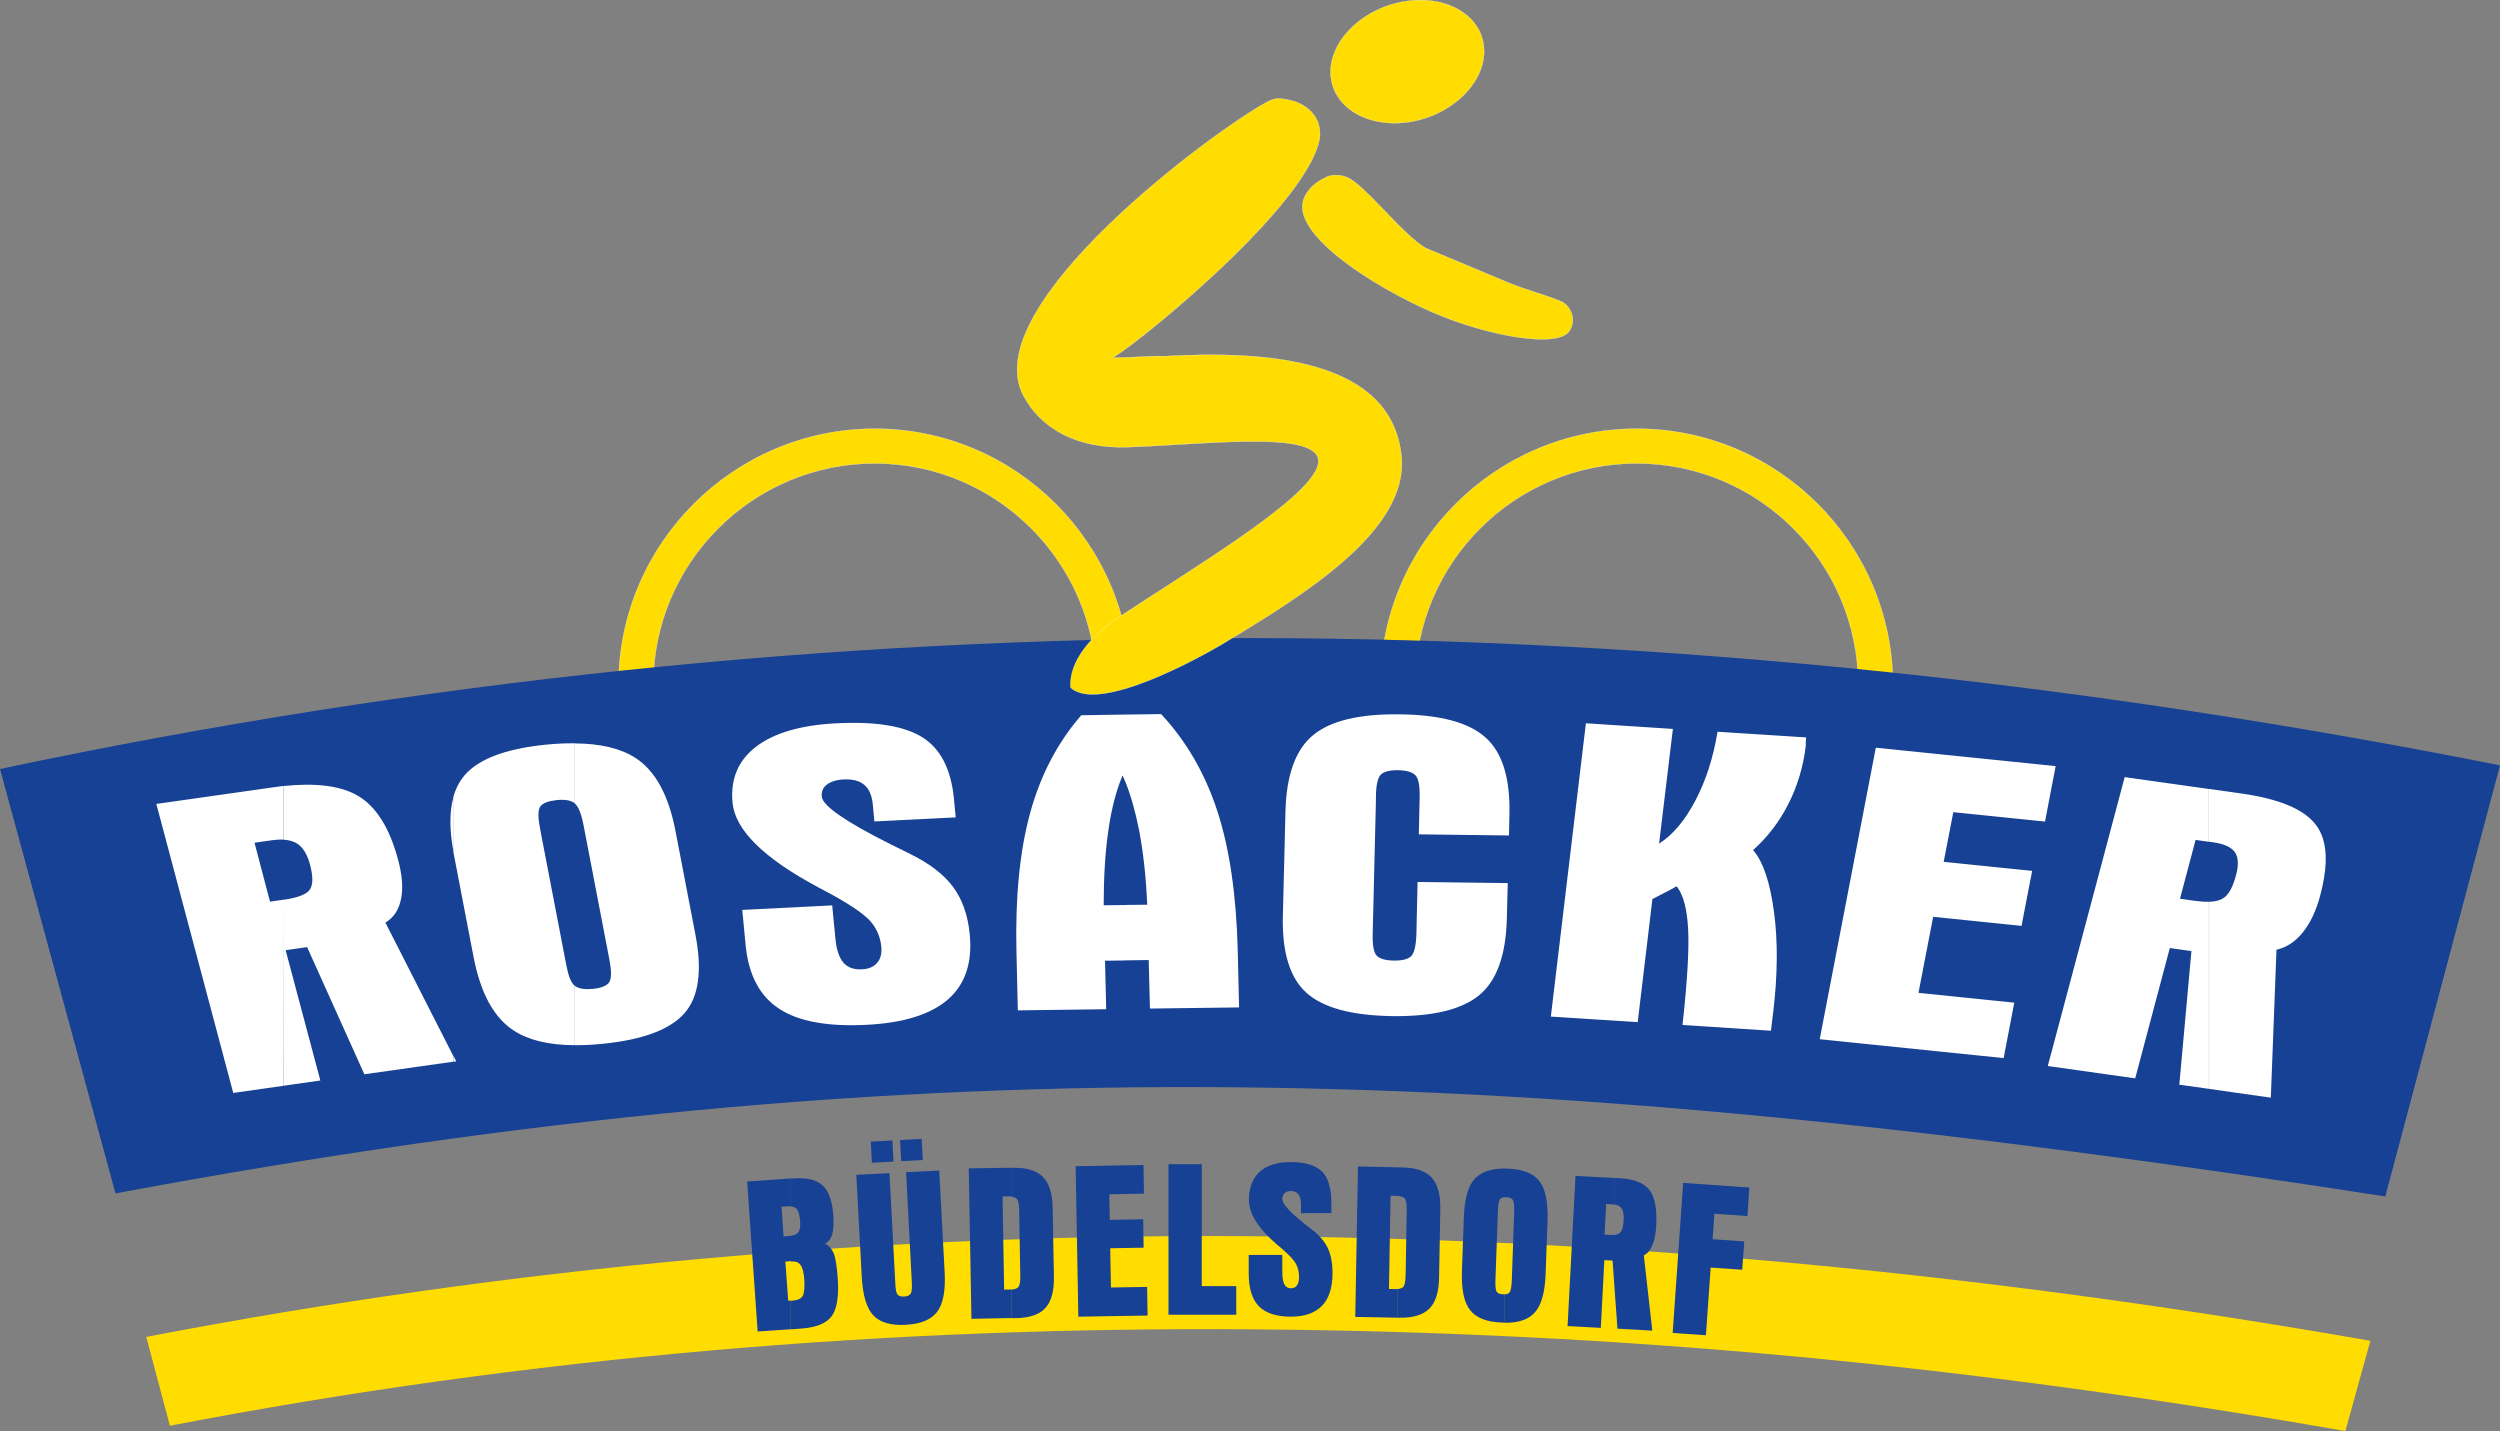
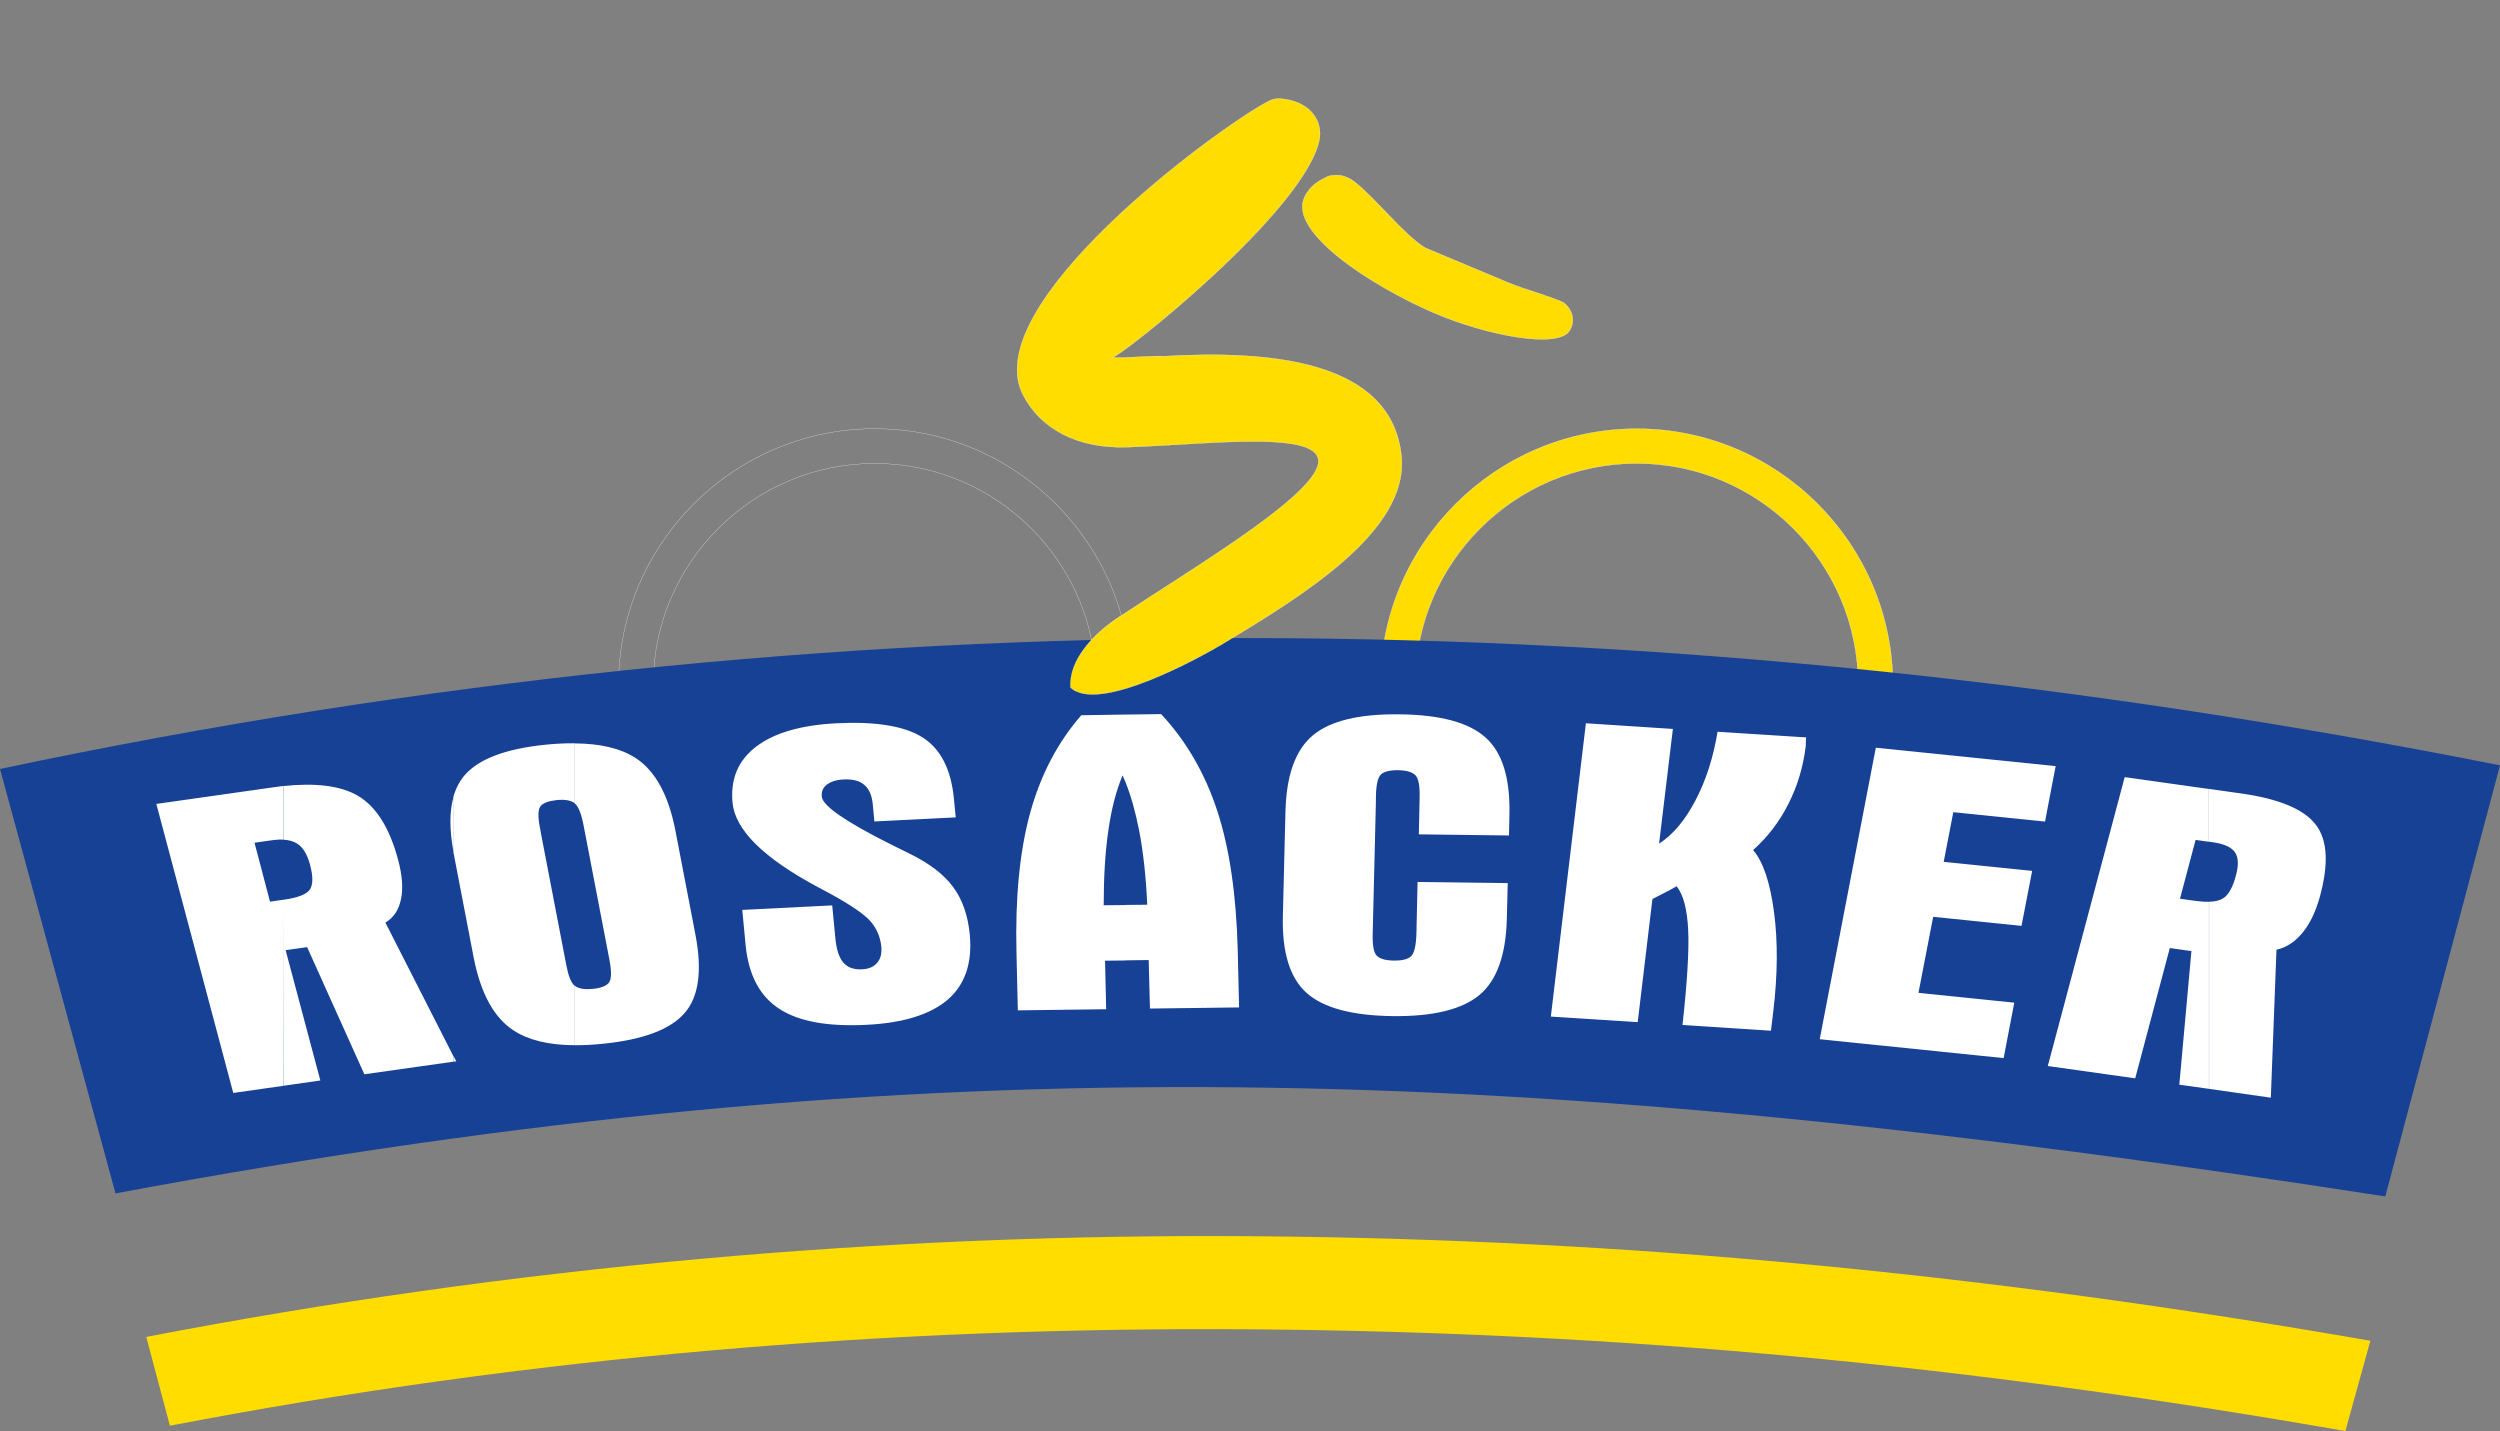
<svg xmlns="http://www.w3.org/2000/svg" version="1.1" id="Ebene_1" x="0px" y="0px" viewBox="0 0 2210.1 1265.2" style="enable-background:new 0 0 2210.1 1265.2;" xml:space="preserve">
  <rect x="0" y="0" width="2210.1" height="1265.2" fill="#808080" stroke="none" />
  <style type="text/css">
	.st0{fill-rule:evenodd;clip-rule:evenodd;fill:#FFDD00;stroke:#FFFFFF;stroke-width:0.22;stroke-miterlimit:10;}
	.st1{fill-rule:evenodd;clip-rule:evenodd;fill:#FFDD00;}
	.st2{fill:none;stroke:#FFFFFF;stroke-width:0.22;stroke-miterlimit:10;}
	.st3{fill:#FFDD00;}
	.st4{fill-rule:evenodd;clip-rule:evenodd;fill:#164194;}
	.st5{fill-rule:evenodd;clip-rule:evenodd;fill:#FFFFFF;}
</style>
  <g>
-     <path class="st0" d="M1238.7,1.8c37.2-7.5,70.1,10.1,73.1,39.2c3.1,29-24.8,58.8-62.1,66.2c-37.3,7.4-70.1-10.2-73.2-39.2   S1201.4,9.2,1238.7,1.8L1238.7,1.8L1238.7,1.8z" />
    <g>
-       <path class="st1" d="M773.3,379c124.8,0,226.5,101.7,226.5,226.5S898.1,832,773.3,832v-30.7c107.9,0,195.8-88,195.8-195.8    s-87.9-195.8-195.8-195.8V379L773.3,379L773.3,379z M773.3,832c-124.8,0-226.5-101.8-226.5-226.5S648.5,379,773.3,379v30.7    c-107.9,0-195.8,87.9-195.8,195.8s88,195.8,195.8,195.8V832z" />
      <path class="st2" d="M773.3,379c124.8,0,226.5,101.7,226.5,226.5S898.1,832,773.3,832S546.8,730.2,546.8,605.5    S648.5,379,773.3,379L773.3,379L773.3,379z M773.3,409.7c107.9,0,195.8,87.9,195.8,195.8s-87.9,195.8-195.8,195.8    s-195.8-88-195.8-195.8S665.4,409.7,773.3,409.7L773.3,409.7L773.3,409.7z" />
    </g>
    <g>
      <path class="st1" d="M1446.9,379c124.8,0,226.5,101.7,226.5,226.5S1571.7,832,1446.9,832v-30.7c107.9,0,195.8-88,195.8-195.8    s-87.9-195.8-195.8-195.8V379L1446.9,379L1446.9,379z M1446.9,832c-124.8,0-226.6-101.8-226.6-226.5S1322.1,379,1446.9,379v30.7    c-107.9,0-195.8,87.9-195.8,195.8s88,195.8,195.8,195.8V832z" />
      <path class="st2" d="M1446.9,379c124.8,0,226.5,101.7,226.5,226.5S1571.7,832,1446.9,832s-226.6-101.8-226.6-226.5    S1322.1,379,1446.9,379L1446.9,379L1446.9,379z M1446.9,409.7c107.9,0,195.8,87.9,195.8,195.8s-87.9,195.8-195.8,195.8    s-195.8-88-195.8-195.8S1339.1,409.7,1446.9,409.7L1446.9,409.7L1446.9,409.7z" />
    </g>
    <path class="st0" d="M1174,155.8c6.3-1.7,14.5-1.9,22.9,4.5c18.9,14.4,43.8,47,63.1,58.8c19.5,8.2,53.8,22.5,73.3,30.7   c15.1,6.3,32.7,10.7,47.7,17c5.8,3,13.9,14.1,6.4,25.9c-10.5,15.6-72.9,4.2-120.5-16.4c-53.9-23.3-128.4-71.1-113.7-102   C1158.3,163.4,1166.9,159.3,1174,155.8L1174,155.8L1174,155.8z" />
  </g>
  <path class="st2" d="M1088.1,564.9c-2.8,1.7-5.5,3.2-7.8,4.6c-17.5,10.4-107.2,61.7-132.3,38.2c-1.7-24.7,23.4-50.2,43.6-63.6" />
  <path class="st3" d="M129.3,1181.9c323.6-62.3,652.5-91.7,980.8-89c328.1,2.6,646.1,33.2,985.4,92.4l-22.1,79.8  c-334.7-58.4-640.2-87.3-963.9-89.9c-323.3-2.6-641.6,24.1-959.3,85.2L129.3,1181.9L129.3,1181.9L129.3,1181.9z" />
  <path class="st4" d="M0,679.8c742.1-156.9,1468-150.6,2210.1-3.2l-101.4,381.1c-763.6-118-1279.2-138.4-2006.6-2.7L0,679.8z" />
  <path class="st5" d="M2056,756.7v5.5c-0.3,8.6-1.9,18.4-4.8,29.3c-3.6,13.5-8.7,24.4-15.3,32.6c-6.6,8.3-14.4,13.5-23.4,15.5  l-5,130.8l-54.7-7.8V797.2c5.3-0.1,9.4-1.2,12.3-2.9c5-3,8.9-10,11.7-20.9c2.4-8.9,2-15.6-1.1-20.1c-3.2-4.4-9.6-7.3-19.3-8.7  l-3.7-0.5v-46.7l28.9,4.1c33,4.7,54.7,13.7,65.2,27C2052.6,735.7,2055.6,745.1,2056,756.7L2056,756.7L2056,756.7z M1952.8,697.5  v46.7l-11.8-1.7l-13.8,52l12.7,1.8c4.9,0.7,9.2,1,13,0.9v165.4l-26.3-3.7l10.7-118.1l-19.1-2.7l-30.6,115.2l-73.8-10.4v-13.5  l64.5-242.4L1952.8,697.5L1952.8,697.5L1952.8,697.5z M1813.8,695.3l3.5-18l-3.5-0.4V695.3z M1813.8,676.9v18.4l-5.9,31l-81.1-8.3  l-8.5,43.9l78.2,8l-9.4,48.6l-78.1-8l-13,67.2l84.7,8.7l-9.4,49l-162.6-16.7l49.6-257.7L1813.8,676.9L1813.8,676.9z M1813.8,929.4  l-3.5,13l3.5,0.5V929.4L1813.8,929.4L1813.8,929.4z M995,849v-49l19.2-0.2c-1.1-24.7-3.5-46.7-7.2-65.8c-3.2-16.3-7.2-30.5-12-42.5  v-59.8l31.5-0.4c22.1,23.7,38.7,52.2,49.6,85.5c10.9,33.2,16.8,74.2,18.1,122.9l1.2,50.9l-78.8,1l-1.1-42.9L995,849L995,849L995,849  z M1136.4,717.3c0.8-32.1,8.9-54.5,24.3-67.3c15.4-12.8,41-19,76.8-18.5c35.8,0.4,61.1,7.2,75.8,20.5c14.8,13.2,21.8,35.8,21.1,67.9  l-0.4,18.7l-79.7-1l0.7-32c0.3-10.5-0.9-17.3-3.7-20.2c-2.8-2.9-7.8-4.3-15-4.5c-7.5-0.1-12.7,1.2-15.4,3.7  c-2.7,2.6-4.3,8.7-4.5,18.6l-0.1,7.6l-2.8,115.3c-0.2,9.9,1,16.3,3.7,18.9c2.8,2.7,7.8,4.1,15.1,4.2s12.5-1.2,15.3-4  c2.8-2.8,4.3-9.7,4.6-20.5l0.1-5.8l0.9-39.2l79.7,1l-0.8,31.6c-0.8,32.1-8.9,54.6-24.3,67.4c-15.5,12.8-41,19-76.8,18.6  c-35.9-0.5-61.1-7.3-75.9-20.5c-14.8-13.2-21.8-35.9-21-68L1136.4,717.3L1136.4,717.3L1136.4,717.3L1136.4,717.3z M1487.4,906.1  c4.2-38.1,5.9-66.2,5-84.2c-0.9-18.1-4.2-30.9-10.2-38.4c-3.4,2-8.6,4.8-15.6,8.3c-2.4,1.2-4.2,2.2-5.8,3l-13,108.8l-76.8-4.9  l31-259.3l76.9,5l-12.2,101.4c12.2-7.8,22.9-20.5,32.1-38.1c9.3-17.6,15.8-37.9,19.6-60.8l78.3,5c-0.1,1.5-0.3,3.1-0.3,4.7v2.6  c-2.2,18.4-7.3,35.6-15.3,51.3c-7.9,15.8-18.4,29.5-31.3,41c8.8,10.1,15,28.4,18.5,54.7c3.5,26.3,3.2,55.5-0.6,87.6l-2.1,17.4  L1487.4,906.1L1487.4,906.1L1487.4,906.1z M995,631.7v59.8c-0.9-2.1-1.7-4.1-2.6-6c-5.6,13.3-9.9,29.7-12.6,48.9  c-2.8,19.2-4.1,41.2-4.1,65.9l19.3-0.2v49l-18.1,0.2l1,42.9l-78.1,1l-1.2-50.9c-1.2-49,2.9-90.2,12.1-123.7  c9.2-33.5,24.3-62.3,45.2-86.3L995,631.7L995,631.7z M508.1,924v-52.6c0.1,0.1,0.2,0.2,0.4,0.3c3.3,2.4,8.6,3.2,15.8,2.5  c7.3-0.8,12.1-2.7,14.2-5.8c2.2-3.2,2.2-10.1,0.1-20.7l-1.1-5.8l-21.6-112.3c-2-10.3-4.6-16.8-7.9-19.4v-53c23,0.1,41,4.5,53.9,12.9  c17.5,11.4,29.2,32.9,35.3,64.7l17.6,91.5c6.1,31.8,3,54.9-9.6,69.3c-12.5,14.4-36.4,23.5-71.9,27.1  C524.5,923.6,516,924.1,508.1,924L508.1,924L508.1,924z M773,726.2l-1.4-14.8c-0.7-8-3.2-13.9-7.5-17.5c-4.2-3.7-10.5-5.3-18.7-4.8  c-6.1,0.3-10.9,1.9-14.4,4.5c-3.5,2.7-5,6.3-4.5,10.7c0.8,8.1,21,22.1,60.7,42c7.5,3.7,13.2,6.6,17.4,8.6  c17.1,8.4,29.7,18.1,37.9,29.1s13.1,24.9,14.8,41.9c2.4,25.1-4,44.3-19.2,57.6c-15.3,13.3-39.4,20.9-72.4,22.5  c-34.2,1.7-59.9-3-77-14.3c-17.1-11.2-26.9-29.8-29.5-55.8l-3-31.5l79.5-4l2.8,28.9c0.9,10.2,3.3,17.3,7.1,21.7  c3.7,4.3,9.2,6.3,16.5,5.9c6-0.3,10.4-2.2,13.4-5.8c3-3.5,4.2-8.3,3.6-14.4c-0.9-8.5-4.1-16-9.7-22.4c-5.7-6.3-17.1-14.1-34.1-23.5  c-2.9-1.6-7.1-3.9-12.7-6.8c-47.7-25.6-72.7-50.4-75-74.3c-2-20.9,4.9-37.4,20.8-49.6c16-12.2,39.7-19.1,71.2-20.7  c34.7-1.7,60,2.4,76,12.5c15.9,10.1,25.2,28.1,27.7,54.1l1.6,16.6L773,726.2L773,726.2L773,726.2z M508.1,657.1v53  c0,0-0.1,0-0.1-0.1c-3.4-2.5-8.6-3.4-15.8-2.7c-7.4,0.8-12.2,2.6-14.4,5.5c-2.2,2.8-2.4,9.1-0.5,18.8l1.4,7.6l22,114.3  c1.8,9.4,4.2,15.4,7.3,17.9V924c-23-0.1-40.9-4.5-53.9-13c-17.4-11.3-29.2-32.8-35.4-64.7l-17.6-91.6c-0.1-0.7-0.3-1.5-0.4-2.2  v-47.7c2.1-7.6,5.5-14.1,10-19.4c12.5-14.5,36.4-23.5,71.9-27.1C491.8,657.4,500.2,657,508.1,657.1L508.1,657.1z M400.8,938.6v-5.3  l2.6,5L400.8,938.6L400.8,938.6L400.8,938.6z M250.5,795.4l0.9-0.1c11.9-1.7,19.3-4.6,22.4-8.7c3-4.2,3.1-11.7,0.2-22.5  c-2.5-9-6.2-15.1-11.4-18.4c-3.2-2-7.3-3.1-12.2-3.4v-47.4c28.7-3,50.4-0.3,65.5,8.3c16.5,9.5,28.5,28.5,36.1,57.1  c3.6,13.5,4.5,25.1,2.5,34.5c-1.9,9.5-6.4,16.4-13.8,20.8l59.9,117.7v5.3l-78.5,11.1l-50.6-112.4l-19,2.7l30.7,115.2l-32.9,4.7  L250.5,795.4L250.5,795.4L250.5,795.4L250.5,795.4z M400.8,704.9c-3.5,12.7-3.5,28.5,0,47.7V704.9z M238.7,797.1l11.8-1.7v164.5  l-44.3,6.3l-68-255.5l103.5-14.7c3-0.4,6-0.8,8.9-1.2v47.4c-3-0.1-6.5,0.1-10.1,0.6l-15.5,2.2L238.7,797.1L238.7,797.1L238.7,797.1z  " />
  <path class="st0" d="M1136.9,87.8c23.1,3.8,32.8,20.7,29.4,36.4C1152.6,187.4,990.1,316,983.4,316c11.2,0.8,34.8-1.8,46-1.1  c92.3-5.3,201.2,3,209.6,88.7c6.3,65.9-87.1,122.8-158.7,166c-17.5,10.4-108.9,61.7-133.9,38.2c-1.7-24.7,21-47.7,41-61.1  c63.7-42.3,165.2-102.4,177-133.5c13.1-34.5-92.4-20.5-167.5-17.9c-45.3,1.6-77-16.7-92.3-45.7c-41.8-79.5,169.9-235,215.1-259.2  C1126.3,86.7,1129.8,86.6,1136.9,87.8L1136.9,87.8L1136.9,87.8z" />
-   <path class="st4" d="M1427,1134.5v-42.8c2.6-0.2,4.4-1,5.5-2.2c1.7-1.8,2.6-5.5,2.9-11.2c0.2-4.7-0.4-8.1-1.9-10.2  c-1.3-1.8-3.5-2.9-6.6-3.3v-23.4l5.1,0.2c12.5,0.7,21.2,4.1,26.1,10.3c4.8,6.2,6.8,16.7,6.1,31.5c-0.4,7.1-1.5,12.8-3.4,17.3  s-4.4,7.6-7.6,9.1l7.5,66.5l-30.8-1.7L1427,1134.5L1427,1134.5L1427,1134.5z M1478.7,1178.4l9.3-132.7l58.5,4.1l-1.7,25.2l-29.2-2  l-1.6,22.5l28,2l-1.8,25l-27.9-1.9l-4.2,59.8L1478.7,1178.4L1478.7,1178.4L1478.7,1178.4z M1427,1041.4v23.4c-0.4,0-0.8-0.1-1.2-0.1  l-5.9-0.3l-1.4,27.1l4.9,0.2c1.3,0.1,2.5,0.1,3.6-0.1v42.8l-1.4-20l-7.3-0.4l-3.1,59.9l-29.4-1.6l7-132.8L1427,1041.4L1427,1041.4  L1427,1041.4z M1330.3,1169.4v-25.1c2-0.1,3.5-0.8,4.3-1.9c1-1.4,1.7-4.9,1.9-10.4l0.1-2.9l2-58c0.2-5.4-0.2-8.9-1.2-10.3  c-1-1.5-2.9-2.3-5.6-2.4c-0.5-0.1-1,0-1.5,0V1033c0.8,0,1.6,0,2.4,0.1c13.3,0.4,22.7,4.1,28.1,10.9s7.8,18.5,7.3,34.9l-1.7,47.2  c-0.6,16.4-3.8,27.9-9.7,34.3C1351.3,1166.5,1342.5,1169.5,1330.3,1169.4L1330.3,1169.4L1330.3,1169.4z M1330.3,1033v25.3  c-1.9,0.1-3.4,0.7-4.2,1.8c-1,1.3-1.7,4.4-1.9,9.4l-0.1,3.9l-2.1,58.9c-0.1,5.1,0.2,8.3,1.2,9.7s2.9,2.2,5.6,2.2h1.4v25.1  c-0.8,0-1.5,0-2.3-0.1c-13.4-0.4-22.8-4.1-28.2-10.9c-5.5-6.8-7.8-18.5-7.3-34.8l1.7-47.2c0.6-16.4,3.7-27.9,9.7-34.3  C1309.5,1036.1,1318.3,1033,1330.3,1033L1330.3,1033L1330.3,1033z M1235.7,1165v-25.4c2.2-0.3,3.7-0.9,4.7-1.8  c1.4-1.4,2.1-4.8,2.2-10.4l0.1-3.4l0.9-54.1c0.1-5.5-0.5-9.1-1.8-10.5c-1.2-1.2-3.2-1.9-6.1-2.2V1032l4,0.1  c12,0.1,20.7,3.2,25.9,8.9c5.3,5.8,7.9,14.9,7.7,27.4l-1.1,61.3c-0.2,12.6-3.1,21.7-8.6,27.2c-5.5,5.5-14.3,8.2-26.3,8L1235.7,1165  L1235.7,1165z M1235.7,1032v25.3c-0.4,0-0.9-0.1-1.4-0.1l-5-0.1l-1.4,82.4l5,0.1c1.1,0.1,2,0,2.9-0.1v25.4l-37.7-0.7l2.4-133  L1235.7,1032L1235.7,1032L1235.7,1032z M894.2,1165.3V1140c2.9-0.2,4.9-0.9,6-2.1c1.3-1.4,1.9-4.9,1.8-10.4l-0.1-3.3l-0.9-54.1  c-0.1-5.5-0.8-9.1-2.2-10.4c-1-0.9-2.5-1.6-4.7-1.8v-25.4l1.7-0.1c12-0.2,20.7,2.4,26.2,8.1c5.5,5.5,8.4,14.6,8.6,27.1l1.1,61.3  c0.2,12.6-2.3,21.7-7.6,27.5c-5.3,5.8-14,8.7-26,8.9L894.2,1165.3L894.2,1165.3L894.2,1165.3z M953.3,1164l-2.4-133l60-1.1l0.4,25.3  l-30.6,0.6l0.4,22.6l29.5-0.5l0.4,25.1l-29.5,0.5l0.6,34.7l32-0.5l0.4,25.3L953.3,1164L953.3,1164L953.3,1164z M1033,1029.2h29.4  V1137h30.5v25.3H1033L1033,1029.2L1033,1029.2L1033,1029.2z M1150.1,1072.5v-7.6c0-4.1-0.7-7.2-2.2-9.1s-3.7-2.9-6.8-2.9  c-2.3,0-4.1,0.7-5.5,1.9c-1.4,1.3-2,3.1-2,5.3c0,4.2,7,11.8,21.1,23c2.7,2.1,4.7,3.7,6.2,4.8c6.1,4.8,10.4,10.1,13.1,15.8  c2.6,5.8,4,13,4,21.7c0,12.9-3.1,22.5-9.2,28.9c-6.2,6.4-15.4,9.7-27.8,9.7s-22.2-3.1-28.2-9.3c-6-6.2-8.9-15.9-8.9-29.2v-16.1h29.7  v14.8c0,5.2,0.6,8.9,1.8,11.2s3.2,3.5,6,3.5c2.2,0,4-0.9,5.2-2.6s1.8-4.2,1.8-7.3c0-4.4-0.9-8.3-2.7-11.7  c-1.9-3.4-5.8-7.6-11.9-12.9c-1-0.9-2.4-2.2-4.5-3.8c-16.8-14.3-25.2-27.6-25.2-39.8c0-10.7,3.1-18.9,9.4-24.8  c6.4-5.8,15.5-8.7,27.3-8.7c13,0,22.2,2.8,27.9,8.3c5.5,5.5,8.3,15,8.3,28.3v8.5L1150.1,1072.5L1150.1,1072.5z M699.2,1092.5  c3.2-0.5,5.3-1.5,6.5-3c1.4-1.9,2-5,1.7-9.2c-0.4-5.7-1.4-9.5-3-11.4c-1.2-1.4-2.9-2.2-5.3-2.4v-24.6l2.1-0.1  c12-0.9,20.7,1.2,26.1,6.2s8.4,13.8,9.4,26.5c0.5,7.3,0.1,13-1,16.8s-3.3,6.6-6.4,8.3c3.5,1.4,6,4.2,7.7,8.3s2.8,11.5,3.6,22.1  c1.1,16.1-0.7,27.3-5.4,33.6s-13.7,10-27,10.9l-9,0.7v-25.3l1.4-0.1c4.5-0.3,7.6-1.7,9-4.1s1.9-7.4,1.4-14.8  c-0.4-5.9-1.5-10.1-3.2-12.5s-4.4-3.5-8-3.2h-0.6L699.2,1092.5L699.2,1092.5L699.2,1092.5z M894.2,1032.3v25.4  c-0.9-0.1-1.8-0.1-2.9-0.1l-5,0.1l1.4,82.4l5-0.1c0.5,0,1,0,1.4-0.1v25.3l-35.3,0.7l-2.4-133L894.2,1032.3L894.2,1032.3  L894.2,1032.3z M791.3,1131l0.2,3.9c0.2,5.1,0.9,8.3,2,9.6c1.2,1.3,3.1,1.9,5.8,1.7c2.9-0.1,4.8-1,5.8-2.6c1-1.5,1.3-5.5,0.9-11.7  l-0.1-1.7l-4.9-93.9l29.3-1.5l4.8,90c0.9,16.4-1.4,28.1-6.7,35c-5.3,6.9-14.5,10.7-27.7,11.4c-13.2,0.7-22.8-2.1-28.7-8.4  s-9.3-17.7-10.2-34.2l-4.8-90l29.3-1.5L791.3,1131L791.3,1131L791.3,1131z M796.7,1026.5l-1-18.7l19.1-1l1,18.7L796.7,1026.5  L796.7,1026.5z M770.8,1027.9l-1-18.7l19.1-1l1,18.7L770.8,1027.9z M697.2,1092.7c0.7-0.1,1.4-0.1,2-0.2v22.4l-4.9,0.4l2.5,34.6  l2.5-0.1v25.3l-29.5,2l-9.3-132.6l38.7-2.7v24.6c-0.9-0.1-1.8-0.1-2.8,0l-5.5,0.4l1.8,26.3L697.2,1092.7L697.2,1092.7L697.2,1092.7z  " />
</svg>